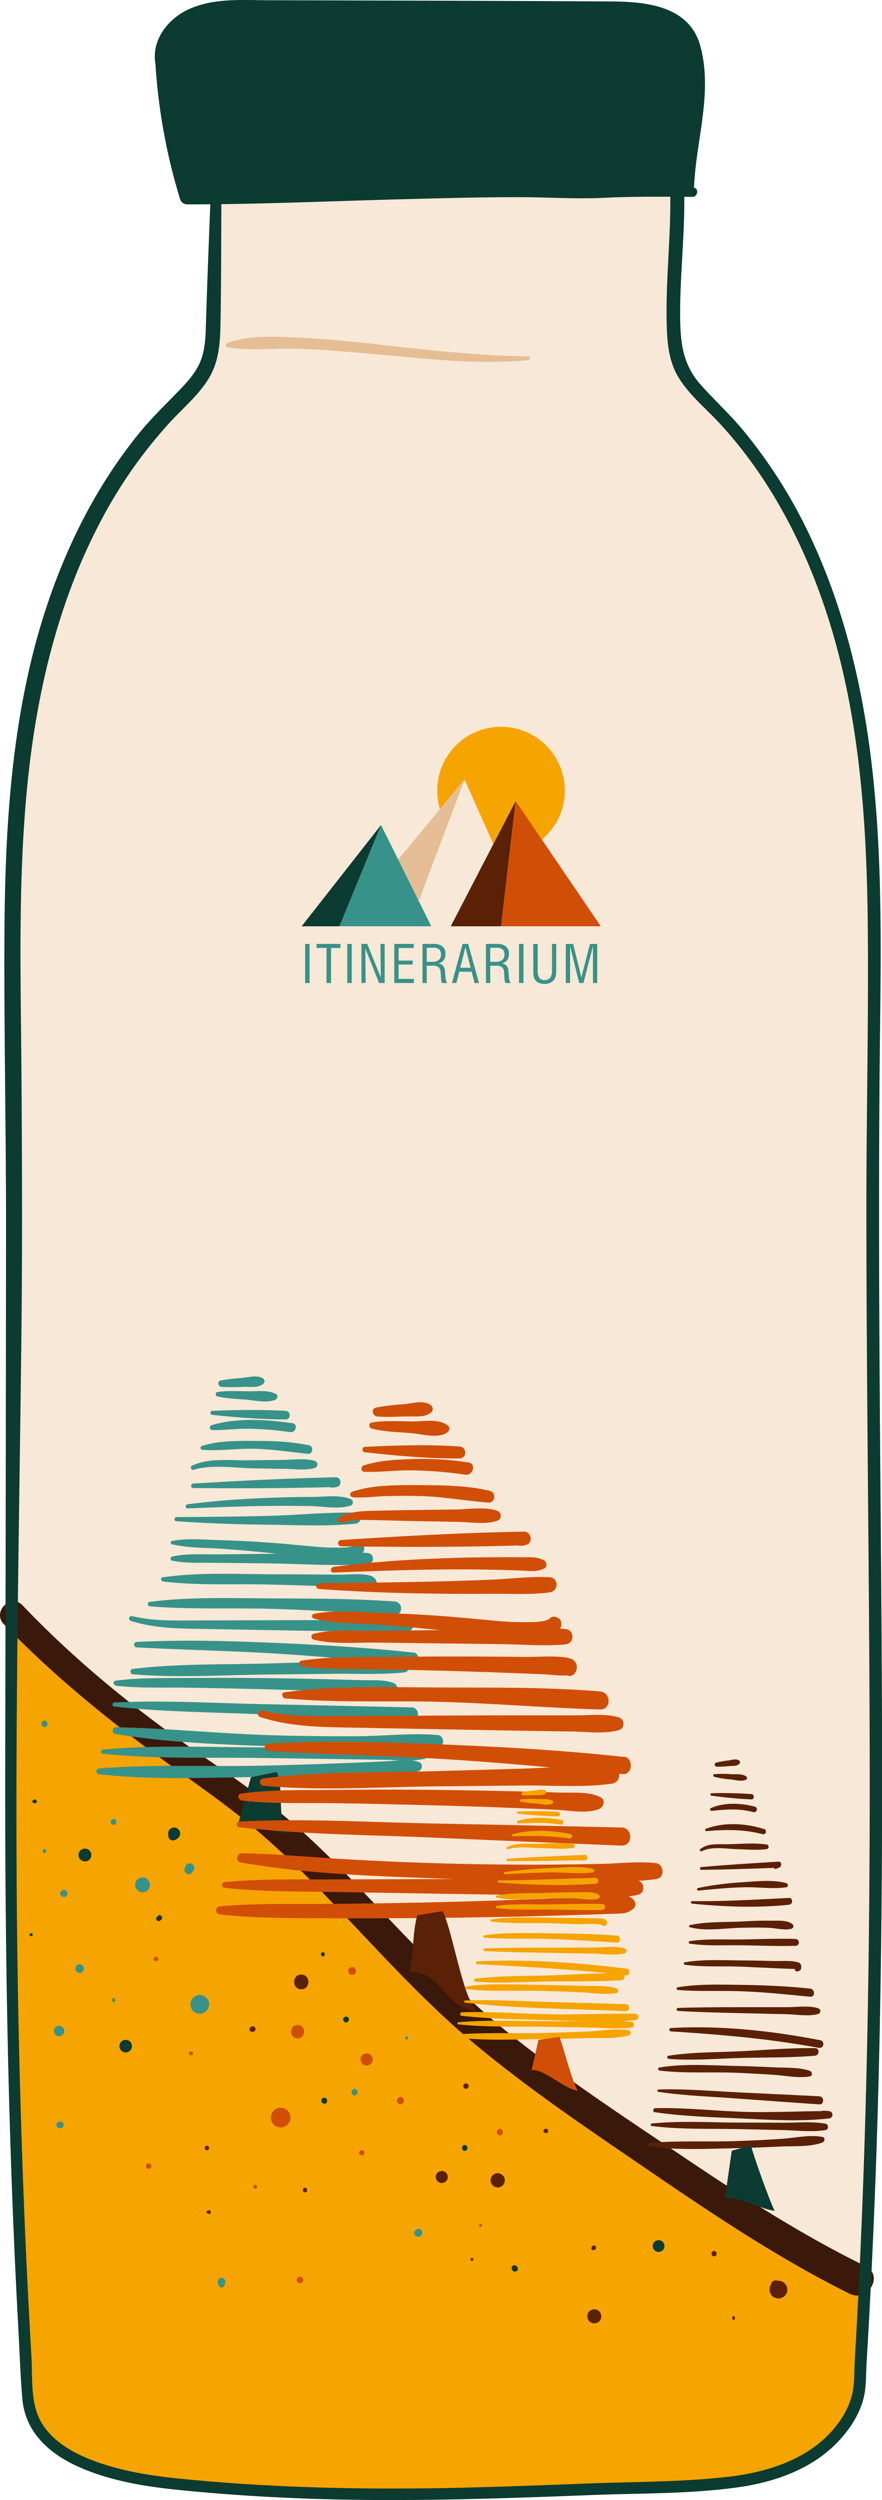
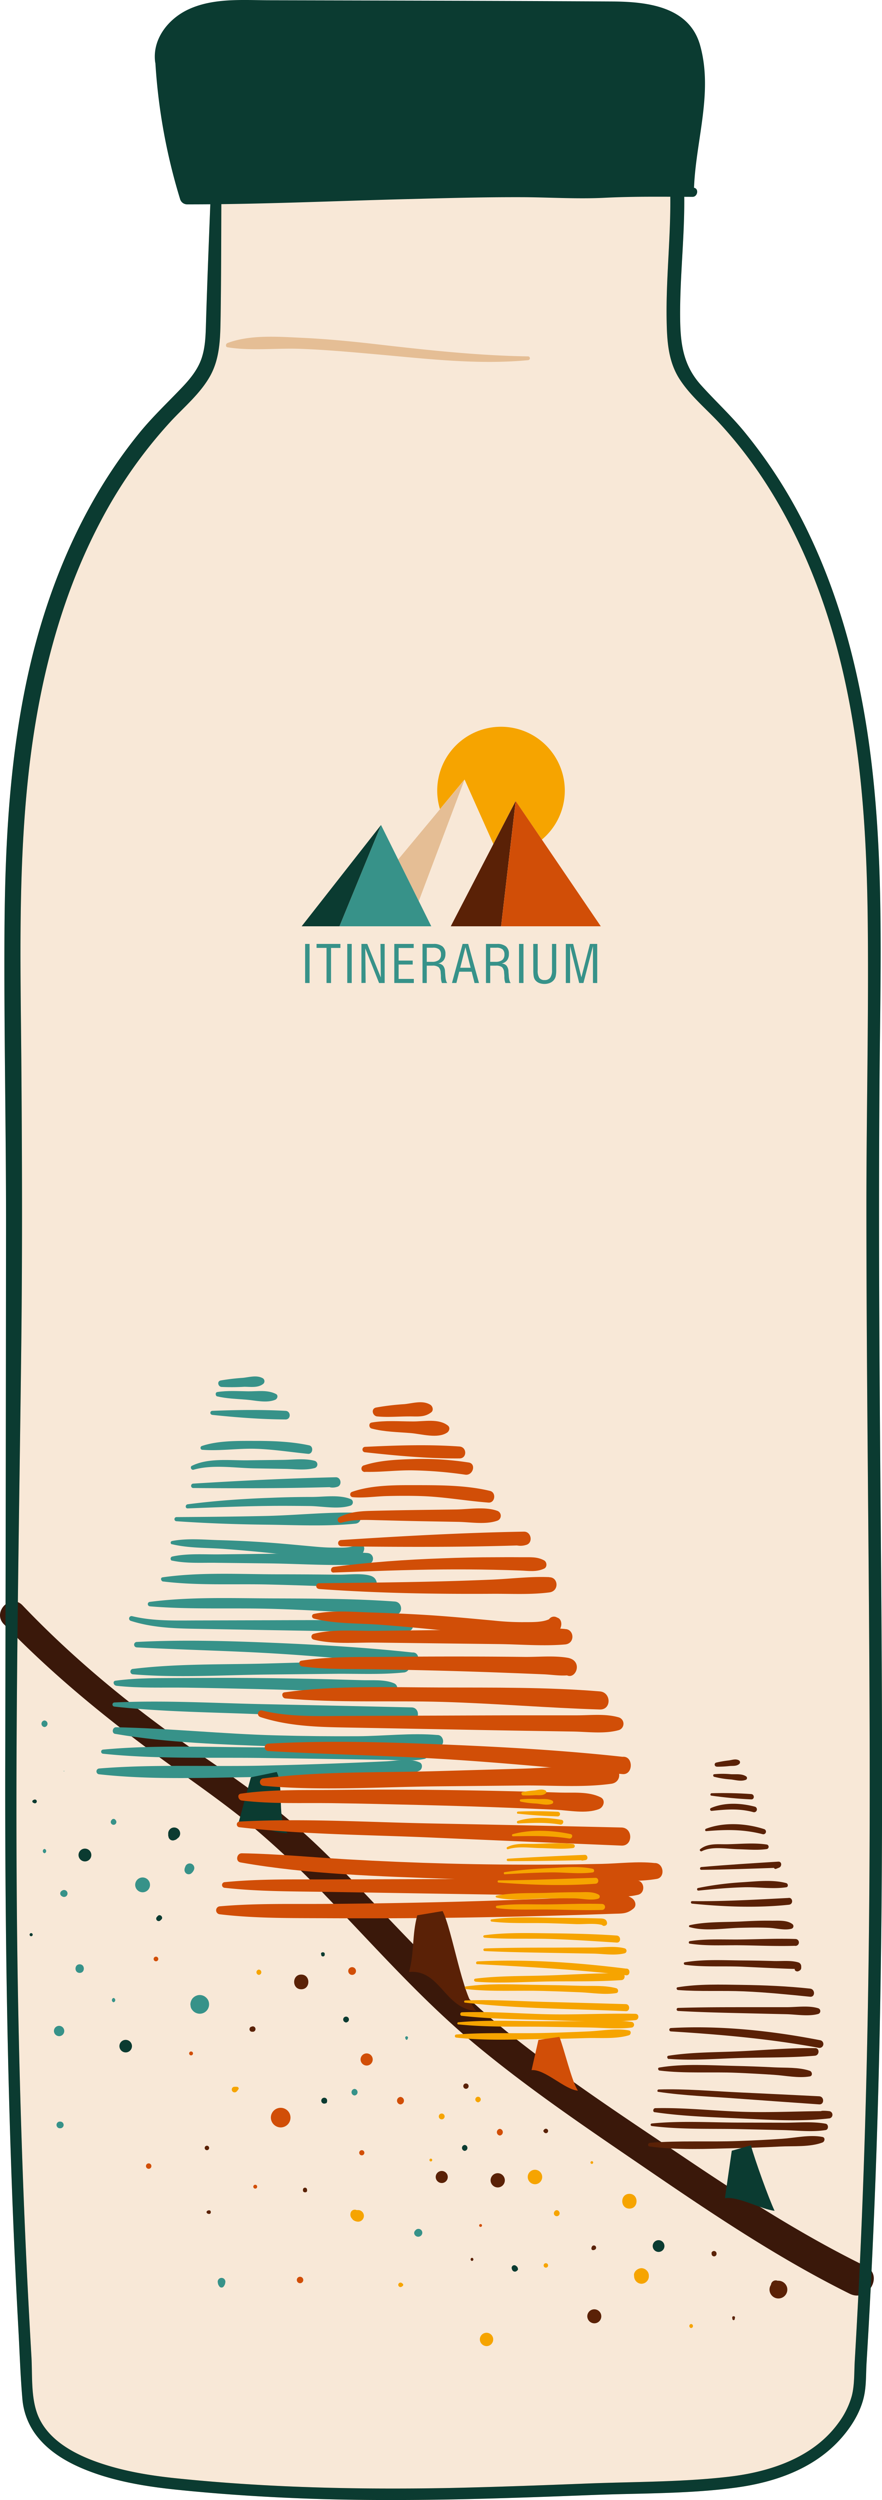
<svg xmlns="http://www.w3.org/2000/svg" viewBox="0 0 396.42 1122.99">
  <defs>
    <style>.cls-1{fill:#f8e8d7;}.cls-2{fill:#e5be95;}.cls-3{fill:#0b3b31;}.cls-4{fill:#f6a400;}.cls-5{fill:#379289;}.cls-6{fill:#5a2106;}.cls-7{fill:#d14e07;}.cls-8{fill:#3a180a;}</style>
  </defs>
  <title>Risorsa 237</title>
  <g id="Livello_2" data-name="Livello 2">
    <g id="Livello_21" data-name="Livello 21">
      <path class="cls-1" d="M97.16,84.15l-1.31,61c-.14,6.14-.3,12.42-2.51,18.14-3.06,7.88-9.61,13.76-15.55,19.76C43.34,217.81,23.65,265,14.31,313S5.23,410.33,5.8,459.24c2.6,221.41-7.21,394.46,6.71,615.45,0,31.48,44,38.77,67.2,41.1,79.09,8,143.64,3.74,223.07.91,16.78-.6,33.92-1.27,49.61-7.25s29.94-18.37,33.59-34.76c13.92-221,4.11-394,6.71-615.45.58-48.91.84-98.21-8.5-146.22s-29-95.21-63.48-129.94c-5.95-6-12.5-11.88-15.55-19.76-2.22-5.72-2.38-12-2.51-18.14-.48-22.15,2.18-36.19,1.7-58.34" />
      <path class="cls-2" d="M94.82,84.15c-.79,20.34-1.63,40.68-2.24,61-.15,5.21-.26,10.51-1.88,15.51-1.67,5.15-5.11,9.4-8.79,13.27-6.46,6.8-13.25,13.17-19.2,20.46C39.42,222.94,24.09,257.31,15,292.84,4.47,334.3,2.22,377.37,2,420c-.22,43.72.74,87.45.71,131.18q-.09,122.63-.37,245.25c-.08,83.3,1.36,166.6,5.92,249.78.57,10.45.9,21,1.8,31.39a31.24,31.24,0,0,0,5.68,15.54c6.89,9.61,18.18,15,29.15,18.6,11.27,3.64,23.06,5.45,34.81,6.65,21.17,2.17,42.43,3.49,63.7,4.14,41.13,1.24,82.26-.23,123.36-1.81,21.24-.82,42.91-.46,64-3.31,17.15-2.32,34.37-8.19,46.42-21.18,5.15-5.56,9.64-12.58,11.21-20.09,1-4.73.8-9.91,1.09-14.74q.51-8.6,1-17.2,1.78-32.57,3-65.17c1.53-41.23,2.37-82.47,2.74-123.72.71-80.93-.41-161.85-.9-242.77-.26-42.94-.33-85.88,0-128.81.36-44,1.77-88.14-2.62-132-3.85-38.47-12.29-76.66-29-111.69a224.61,224.61,0,0,0-29.44-46.45c-6-7.24-12.86-13.57-19.13-20.54-8-8.86-9.29-18.36-9.43-29.87-.22-18.81,2.16-37.53,1.82-56.35-.07-4-6.34-4-6.27,0,.34,19.14-2,38.2-1.62,57.35.17,9,.7,18,5.64,25.85,4.83,7.64,12,13.48,18.1,20.05,25.21,27.25,41.71,61.57,51.74,97.06C386.61,328,389.49,370.68,390,413c.49,43.14-.6,86.3-.59,129.44,0,80.41,1.28,160.81,1.47,241.21.2,81.56-.91,163.11-4.95,244.57q-.81,16.11-1.75,32.22c-.3,5.13-.05,10.8-1.34,15.79a36.86,36.86,0,0,1-6,12.12c-11.47,15.82-31.15,22.12-49.76,24.23-20.89,2.38-42.22,2.18-63.22,3-20.51.8-41,1.56-61.56,2-41.05.78-82.15-.14-123-4.34-11.91-1.23-23.88-3.2-35.22-7.16-11.07-3.86-23.25-10.41-27.43-22.14-2.79-7.83-2.05-17.32-2.53-25.5q-.93-16.08-1.74-32.17-1.57-31.77-2.61-63.57Q7.76,902,7.47,841.45C7,762,8.64,682.53,9.58,603.06c.5-42.47.34-85,0-127.45-.38-43.3-1.47-86.74,3.45-129.86,4.4-38.54,13.94-77,32.15-111.5a210.73,210.73,0,0,1,31.61-45c6.1-6.57,13.32-12.53,17.72-20.47C99,160.6,99,151.33,99.16,142.2c.29-19.35.26-38.7.35-58,0-3-4.57-3-4.69,0Z" />
      <path class="cls-3" d="M311.28,86.34c-.45-20.15,7.3-42.13,2.87-61.73-2.37-10.49-5.39-15.37-15.83-18.93S279.19,2.89,268.13,2.9L113,3c-9.09,0-18.51.09-26.75,3.81S71.29,19,72.8,27.72V25.53A256.82,256.82,0,0,0,84.05,88.58c56.77,0,115-4.56,173.21-2.19,16.81.69,26.67-2.24,54,0" />
      <path class="cls-3" d="M311.88,86.34c.37-21.92,8.89-44.2,2.79-66C309.77,2.93,290.92.75,275.2.66,223.78.34,172.36.25,120.94.11,109,.08,95.88-1,84.71,4.21c-9,4.17-16.25,13.22-15,23.51.46,3.88,6.22,4.13,6.25,0l0-2.19H69.68A262.84,262.84,0,0,0,80.94,89.44a3.32,3.32,0,0,0,3.11,2.37c33,0,65.94-1.53,98.9-2.37,16.83-.43,33.66-.9,50.5-.87,12.72,0,25.44.91,38.15.28,13.27-.66,26.39-.48,39.68-.42,2.28,0,3-3.75.55-4.11-11.74-1.75-23.58-1.51-35.41-.91s-23.3.14-35-.22c-33.62-1-67.19.1-100.79,1.11-18.85.57-37.69,1-56.55,1.06l3.11,2.37a264.67,264.67,0,0,1-11.22-62.2c-.23-4-6.26-4.07-6.26,0v2.19h6.25C74.58,17,84,9.91,93.42,7.57,103.84,5,115.28,6,125.92,5.91l68.62-.3c22.54-.09,45.09,0,67.63-.34C277.31,5.05,304,1,310.92,18.94c8.34,21.5-1.1,45.27-.24,67.4a.6.6,0,0,0,1.2,0Z" />
      <path class="cls-2" d="M102.27,156c10.53,1.7,21.78.32,32.49.69,11.42.4,22.8,1.43,34.18,2.45,22.73,2,45.64,4.81,68.46,2.64a.85.85,0,0,0,0-1.69c-23-.36-45.68-2.87-68.46-5.49-11.05-1.27-22.12-2.34-33.23-2.86-10.76-.49-23.24-1.49-33.44,2.34-.82.3-1.07,1.74,0,1.92Z" />
-       <path class="cls-4" d="M326.41,990.1c-34-23-68-40-97-67s-53-56-82-84c-8-8-18-13-27-20-20-15-37-29-56-45a410.39,410.39,0,0,1-37-33l-22.22-16c-.8,112.85-.59,223.41,7.36,349.6,0,31.48,44,38.77,67.2,41.1,79.09,8,143.64,3.74,223.07.91,16.78-.6,33.92-1.27,49.61-7.25s29.94-18.37,33.59-34.76q1.63-25.92,2.84-51A333.72,333.72,0,0,1,326.41,990.1Z" />
      <path class="cls-5" d="M137.14,441.55V424h2v17.57Z" />
      <path class="cls-5" d="M146.76,441.55V425.79h-4.48V424H153v1.81h-4.21v15.76Z" />
      <path class="cls-5" d="M156.08,441.55V424h2v17.57Z" />
      <path class="cls-5" d="M162.45,441.55V424h2.62l6.09,15.07L171,424h1.89v17.57h-2.51L164.18,426l.16,15.51Z" />
      <path class="cls-5" d="M177.22,441.55V424h8.72v1.83h-6.78v5.65h6.33v1.78h-6.33v6.46H186v1.85Z" />
      <path class="cls-5" d="M189.9,441.55V424h4.92a6.14,6.14,0,0,1,4.05,1.12,4.15,4.15,0,0,1,1.33,3.39,4.56,4.56,0,0,1-.8,2.82,4.25,4.25,0,0,1-2.47,1.48,3.11,3.11,0,0,1,2.19.95,4.28,4.28,0,0,1,.89,2.54c0,.43.08,1,.13,1.77.12,1.92.43,3.08.92,3.5h-2.43a7.63,7.63,0,0,1-.46-2.86c0-.75-.08-1.35-.12-1.79a3.56,3.56,0,0,0-.94-2.48,4.36,4.36,0,0,0-2.8-.67h-2.5v7.8Zm1.91-9.51h2.39a4.75,4.75,0,0,0,3-.8,3,3,0,0,0,1-2.47,2.89,2.89,0,0,0-.86-2.33,4.2,4.2,0,0,0-2.76-.73h-2.76Z" />
      <path class="cls-5" d="M203.14,441.55,207.93,424h2.5l4.86,17.57h-2L212,436.49H206.4l-1.27,5.06Zm3.71-6.84h4.68l-2.34-9.21Z" />
      <path class="cls-5" d="M218.42,441.55V424h4.93a6.18,6.18,0,0,1,4.05,1.12,4.18,4.18,0,0,1,1.32,3.39,4.56,4.56,0,0,1-.8,2.82,4.22,4.22,0,0,1-2.46,1.48,3.15,3.15,0,0,1,2.19.95,4.42,4.42,0,0,1,.89,2.54c0,.43.08,1,.12,1.77.12,1.92.43,3.08.93,3.5h-2.43a7.36,7.36,0,0,1-.47-2.86c0-.75-.08-1.35-.12-1.79a3.56,3.56,0,0,0-.94-2.48,4.36,4.36,0,0,0-2.8-.67h-2.5v7.8Zm1.91-9.51h2.39a4.73,4.73,0,0,0,3-.8,3,3,0,0,0,1-2.47,2.89,2.89,0,0,0-.85-2.33,4.22,4.22,0,0,0-2.77-.73h-2.76Z" />
      <path class="cls-5" d="M233.28,441.55V424h2v17.57Z" />
      <path class="cls-5" d="M239.67,424h2V435.8a6.06,6.06,0,0,0,.71,3.43,2.75,2.75,0,0,0,2.39,1,3,3,0,0,0,2.52-1.06,5.47,5.47,0,0,0,.81-3.33V424H250v11.47a13.34,13.34,0,0,1-.25,3.14,4.22,4.22,0,0,1-.84,1.63,4.52,4.52,0,0,1-1.78,1.29,6.75,6.75,0,0,1-4.87,0,4.22,4.22,0,0,1-1.74-1.35,4,4,0,0,1-.63-1.53,18.59,18.59,0,0,1-.19-3.15Z" />
      <path class="cls-5" d="M266.51,441.55V425l-4.28,16.56h-1.91L256.23,425v16.56h-1.92V424h3.3l3.69,15,3.87-15h3.25v17.57Z" />
      <g id="LWPOLYLINE">
        <path class="cls-4" d="M221.74,379.16l10-19.34,11.79,17.33a28.67,28.67,0,1,0-45.78-13.69l11-13.27Z" />
      </g>
      <g id="LWPOLYLINE-2" data-name="LWPOLYLINE">
        <polygon class="cls-2" points="178.95 386.08 188.24 404.8 208.82 350.19 178.95 386.08" />
      </g>
      <g id="LWPOLYLINE-3" data-name="LWPOLYLINE">
        <polyline class="cls-1" points="208.82 350.19 221.74 379.16 202.6 416.08 193.84 416.08 188.24 404.8 208.82 350.19" />
      </g>
      <g id="LWPOLYLINE-4" data-name="LWPOLYLINE">
        <polygon class="cls-6" points="225.21 416.08 231.77 359.82 202.6 416.08 225.21 416.08" />
      </g>
      <g id="LWPOLYLINE-5" data-name="LWPOLYLINE">
        <polyline class="cls-5" points="171.26 370.58 193.84 416.08 152.56 416.08 171.26 370.58" />
      </g>
      <g id="LWPOLYLINE-6" data-name="LWPOLYLINE">
        <polygon class="cls-3" points="152.56 416.08 171.26 370.58 135.58 416.08 152.56 416.08" />
      </g>
      <g id="LWPOLYLINE-7" data-name="LWPOLYLINE">
        <polygon class="cls-7" points="270.03 416.08 225.21 416.08 231.77 359.82 270.03 416.08" />
      </g>
      <path class="cls-8" d="M1.7,729.53c22.3,23.09,46.91,43.12,72.86,61.94,13.09,9.48,26.42,18.66,38.87,29a421.24,421.24,0,0,1,33.31,31.46c21.82,22.54,42.47,46.08,66.64,66.21,24.62,20.5,51.27,38.39,77.7,56.45,29.36,20.06,58.9,39.91,90.82,55.74,8.21,4.07,15.45-8.28,7.2-12.33-28.11-13.77-54.45-30.65-80.39-48.1-26.33-17.72-53-35.14-77.9-54.9-24.51-19.49-45.65-42.11-67.14-64.76-10.51-11.07-21.18-22-32.8-31.88-12.1-10.33-25.11-19.5-38.24-28.48-29.8-20.38-57.53-42.59-82.5-68.77-5.3-5.56-13.77,2.91-8.43,8.44Z" />
      <path class="cls-5" d="M99.57,623a94.56,94.56,0,0,0,10.24-.07c2.79,0,5.94.54,8.3-1.15a1.58,1.58,0,0,0,0-2.69c-2.73-1.51-6-.47-9-.17a94.43,94.43,0,0,0-9.95,1.18c-1.73.37-1.17,2.76.39,2.9Z" />
      <path class="cls-5" d="M97.61,627.24c4.22,1,8.63,1.12,13,1.47,4.17.33,9.13,1.66,13.07.07,1-.42,1.54-2,.34-2.62-3.75-1.93-8.29-1.15-12.43-1.19-4.64-.05-9.33-.4-13.93.32-1,.16-.91,1.72,0,2Z" />
      <path class="cls-5" d="M95.34,635.55c10.89,1.14,22,2,33,2.06,2.5,0,2.48-3.74,0-3.87-10.92-.58-22.07-.43-33,0a.89.89,0,0,0,0,1.77Z" />
-       <path class="cls-5" d="M95.4,642.37c5.6.09,11.2-.69,16.82-.58a146.92,146.92,0,0,1,18.15,1.5c2.61.39,3.72-3.61,1.1-4-11.58-1.63-25-2.6-36.36.91a1.1,1.1,0,0,0,.29,2.15Z" />
      <path class="cls-5" d="M91,651.24c7.79.59,15.89-.68,23.75-.46s15.76,1.48,23.69,2.27c2.17.21,2.64-3.35.51-3.81-7.84-1.7-16.2-2-24.2-2-7.69,0-16.63-.19-24,2.28a.89.89,0,0,0,.23,1.74Z" />
      <path class="cls-5" d="M87,660.19c8.49-2.45,18.72-.76,27.43-.61l13.78.23c4.35.08,9,.74,13.24-.37a1.7,1.7,0,0,0,0-3.25c-4.51-1.2-9.58-.48-14.23-.42-5.24.06-10.49.11-15.74.19-8.09.12-17.75-1.2-25.22,2.46-1,.48-.3,2.07.74,1.77Z" />
      <path class="cls-5" d="M86.89,668.4c21.32.2,42.69.16,64-.46l-1.12-4.11a8.35,8.35,0,0,0-2.27,2.32c-.61.88.22,1.88,1.13,2a6.7,6.7,0,0,0,2.84-.25c2.42-.57,1.9-4.39-.58-4.33-21.34.48-42.71,1.54-64,2.85a1,1,0,0,0,0,2Z" />
      <path class="cls-5" d="M84.36,677.56c12.43-.47,24.88-1,37.32-1.12,5.9-.07,11.8,0,17.7.06,5.69.11,12.69,1.56,18.11-.17a1.57,1.57,0,0,0,0-3c-5-2-11.77-.94-17.13-.91q-9.35,0-18.68.38c-12.51.44-24.91,1.31-37.32,2.91-1.14.14-1.22,1.9,0,1.85Z" />
      <path class="cls-5" d="M79.24,683.32c13.41.92,26.81,1.4,40.25,1.55,13.28.14,27,.88,40.25-.46,3.56-.37,2.88-5.59-.66-4.86a11,11,0,0,0-2.49.68,1.74,1.74,0,0,0,0,3.33,11.38,11.38,0,0,0,2.49.76l.66-4.86c-13.35-.24-26.88,1.2-40.25,1.5s-26.84.41-40.25.51a.93.93,0,0,0,0,1.85Z" />
      <path class="cls-5" d="M77.25,693.64c7.56,1.83,15.72,1.54,23.45,2.12,8.38.61,16.76,1.4,25.13,2.28,8,.84,16,2.31,24,2.46,3.77.08,12.76.72,13.81-4.36a2.26,2.26,0,0,0-1-2.49l-.44-.23a1.93,1.93,0,0,0-2.86,1.64l0,.49,1.09-1.9c-2.5,1.89-7.51,1.51-10.57,1.52s-6-.22-8.91-.49c-7.3-.65-14.58-1.38-21.88-1.88-7.09-.49-14.18-.82-21.28-1-6.77-.23-13.84-.88-20.54.42a.77.77,0,0,0,0,1.47Z" />
      <path class="cls-5" d="M77.32,701c6.44,1.41,13.61.88,20.19,1l22.92.26c14.85.17,30,1.29,44.85.37a2.5,2.5,0,1,0-.66-4.94,10.93,10.93,0,0,0-4,1.33,1.27,1.27,0,0,0,0,2.18,11.14,11.14,0,0,0,4,1.34l.66-4.94c-14.81-.93-30,.19-44.85.36l-21.93.25c-6.91.08-14.42-.52-21.18,1a1,1,0,0,0,0,1.87Z" />
      <path class="cls-5" d="M73.34,710.39c15.46,1.89,31.53,1,47.1,1.35q11.77.28,23.54.71l10.79.41c3.46.15,8.55-.49,11.86.5l-1.6-2.1.5-1,2.05.26-.21-.24a1.54,1.54,0,0,0-2.54.67l-.07.32a1.71,1.71,0,0,0,.77,1.9,2.49,2.49,0,0,0,2.77,0,2.21,2.21,0,0,0,1-2.46c-.51-2-1.79-2.73-3.74-3.15-4.12-.88-9.5-.16-13.73-.22q-13.25-.16-26.49-.17c-17.2,0-35.2-1.08-52.26,1.35-1.17.17-.71,1.78.26,1.9Z" />
      <path class="cls-5" d="M67.43,721.56c18.21,1.49,36.74.6,55,1.12s36.64,1.88,55,2.61c3.82.15,3.76-5.63,0-5.9-18.24-1.32-36.69-1.33-55-1.4s-36.94-.78-55,1.55a1,1,0,0,0,0,2Z" />
      <path class="cls-5" d="M58.73,728.06c9.15,2.92,18.55,3.39,28.08,3.56l32.89.59q15.95.28,31.89.55l16.94.26c5.1.07,10.53.75,15.52-.46a2.17,2.17,0,0,0,0-4.15c-4.68-1.22-9.73-.68-14.53-.68H153.58q-15.95,0-31.89.07l-31.89.09c-10.18,0-20.52.47-30.48-1.94a1.1,1.1,0,0,0-.59,2.11Z" />
      <path class="cls-5" d="M61.5,740c20.66,1.09,41.34,1.5,62,2.74s41.22,3.23,61.82,5.19c3.61.34,3.64-6,0-5.64a22.8,22.8,0,0,1-3.69.17,1.66,1.66,0,0,0-.83,3.07,24.15,24.15,0,0,1,3.1,2l1.42-5.25c-20.53-2.22-41.19-3.44-61.82-4.31s-41.35-1.47-62-.42a1.22,1.22,0,0,0,0,2.44Z" />
      <path class="cls-5" d="M59.81,752.09c20.08,1.65,40.65.3,60.79.09l29.89-.32c10.22-.1,20.72.45,30.89-.59a2.74,2.74,0,1,0-.73-5.4l-2.42.31c-2.22.23-3,3.5-.56,4.14a25.92,25.92,0,0,1,3,.85l.73-5.4c-9.88-.63-20,.29-29.89.57l-30.89.88c-20.15.56-40.77,0-60.79,2.43a1.22,1.22,0,0,0,0,2.44Z" />
      <path class="cls-5" d="M52.19,757.23c10.44,1.17,21.09.71,31.58.85s21.06.38,31.58.63,21.05.58,31.58,1q7.89.3,15.78.66c4.68.22,9.84,1.22,14.36-.21,2.13-.67,1.86-3.29,0-4.06-4.36-1.81-9.7-1.23-14.36-1.38q-7.89-.24-15.78-.44-16.29-.39-32.56-.54c-10.53-.1-21.06-.05-31.59,0-10.27.1-20.7-.17-30.89,1.22-1.38.19-.86,2.1.3,2.23Z" />
      <path class="cls-5" d="M51.36,766.58c22.11,2.45,44.6,2.54,66.81,3.49S162.71,772,185,772.85c3.79.16,3.8-5.81,0-5.9q-33.4-.76-66.81-1.46c-22.19-.46-44.62-1.8-66.81-.76a.93.93,0,0,0,0,1.85Z" />
      <path class="cls-5" d="M51.76,778.84c23.77,4.08,48.47,4.76,72.53,5.65q18.31.69,36.63.77c11.88,0,24.58,1,36.34-.74,3-.44,2.23-5.25-.7-5.17-1.89,0-3.73.18-5.61.37-1.14.11-1.95,1.82-.66,2.43,1.84.86,3.68,1.65,5.57,2.37l.7-5.17c-11.66-1-23.92.47-35.64.55q-18.31.11-36.63-.38c-24.06-.63-48.08-3.16-72.12-3.66-1.67,0-2.12,2.68-.41,3Z" />
      <path class="cls-5" d="M46.29,787.76c24.05,2.51,48.72,1.55,72.89,1.92l35.94.54,18,.27c5.79.09,11.91.78,17.61-.4,2.31-.48,2.27-4.13,0-4.63-5.39-1.19-11.12-.64-16.61-.63l-18,0-36.94.08c-24.17,0-48.81-1.24-72.89,1a.93.93,0,0,0,0,1.85Z" />
      <path class="cls-5" d="M44.6,797c24.2,2.67,49.16,1.45,73.48,1.19q17.87-.2,35.73-.63,9.44-.24,18.86-.55c5.05-.16,11.43.78,15.94-1.71,1.27-.71,1.48-3,0-3.64-4.57-2-10-.72-15-.49q-9.42.45-18.85.81-18.36.72-36.73,1.13c-24.41.54-49.16-.69-73.48,1.28a1.31,1.31,0,0,0,0,2.61Z" />
      <path class="cls-3" d="M112.77,798.34l-5.71,21c11-1,11.19,3.56,22.18,4.15-4.88-5.48-1.5-21-4.88-27.54" />
      <path class="cls-7" d="M169.56,636.25c4.62.45,9.39,0,14,0,3.82-.07,7.2.56,10.29-1.87,1.13-.89.63-2.73-.44-3.38-3.44-2.11-7.76-.67-11.61-.27A110,110,0,0,0,169,632.26c-2.39.53-1.6,3.78.54,4Z" />
      <path class="cls-7" d="M167,641.68c5.71,1.52,11.75,1.57,17.63,2.05,4.83.4,12.14,2.62,16.33-.22,1-.65,1.46-2.25.4-3.11-4.09-3.33-10.74-1.86-15.77-1.9-6.18,0-12.48-.55-18.59.5-1.4.24-1.25,2.35,0,2.68Z" />
      <path class="cls-7" d="M164.13,652.35c13.91,1.53,28.38,2.87,42.39,2.76,3.47,0,3.4-5.11,0-5.35-14-1-28.44-.52-42.39.15a1.22,1.22,0,0,0,0,2.44Z" />
      <path class="cls-7" d="M164.2,661.14c7.28.19,14.56-.84,21.87-.66a186.76,186.76,0,0,1,23,1.93c3.59.54,5.12-5,1.51-5.48A137.84,137.84,0,0,0,187,655.36c-7.59.23-16,.46-23.24,2.82a1.51,1.51,0,0,0,.41,3Z" />
      <path class="cls-7" d="M158.57,672.53c5,.44,10.19-.38,15.23-.51s10.2-.16,15.29,0c10.26.3,20.26,2.16,30.45,2.93,3,.23,3.61-4.54.71-5.24-9.95-2.43-21-2.56-31.16-2.59-9.84,0-21.48-.3-30.84,3a1.23,1.23,0,0,0,.32,2.4Z" />
      <path class="cls-7" d="M153.44,684c5.12-1.51,10.45-1.3,15.73-1.16,6.29.15,12.58.33,18.87.45l17.89.32c5.49.1,12.27,1.32,17.51-.5a2.35,2.35,0,0,0,0-4.48c-5.51-1.95-12.73-.66-18.51-.58-6.62.09-13.24.16-19.87.26-6.22.09-12.46.21-18.68.37-5,.14-9.46.57-14,2.88a1.34,1.34,0,0,0,1,2.44Z" />
      <path class="cls-7" d="M153.25,694.59c27.39.33,54.9.45,82.28-.48l-2.15-5.19a7.34,7.34,0,0,0-2.31,2.62,1.83,1.83,0,0,0,1.55,2.71,8.25,8.25,0,0,0,3.72-.25c3.35-.74,2.59-6-.81-6-27.42.48-54.91,2-82.28,3.77a1.4,1.4,0,0,0,0,2.79Z" />
      <path class="cls-7" d="M150,706.36c16.2-.57,32.43-1.23,48.64-1.37q11.7-.11,23.39.14,5.85.12,11.69.33c3.85.14,7.29.78,10.83-.84,1.48-.68,1.32-3,0-3.71-3.16-1.73-6.27-1.37-9.85-1.41q-5.85-.06-11.7,0-12.18,0-24.36.49c-16.3.58-32.47,1.71-48.64,3.84-1.57.21-1.69,2.62,0,2.56Z" />
      <path class="cls-7" d="M143.42,713.77c17.24,1.23,34.46,1.87,51.75,2.07q12.93.17,25.87.08c8.5-.06,17.42.47,25.86-.62,4.89-.63,3.93-7.78-.91-6.69a12.62,12.62,0,0,0-3.18.93,2.4,2.4,0,0,0,0,4.59,13.19,13.19,0,0,0,3.18,1l.91-6.69c-8.54-.38-17.32.76-25.86,1.12s-17.25.65-25.87.85c-17.25.41-34.5.58-51.75.75a1.28,1.28,0,0,0,0,2.56Z" />
      <path class="cls-7" d="M140.85,727c9.61,2.5,20.1,2.08,30,2.82,10.22.77,20.43,1.73,30.62,2.8,9.91,1,19.81,2.69,29.76,3.26,5.32.31,19.63,1.73,21-5.67.22-1.22-.12-2.86-1.4-3.44l-.58-.26a2.65,2.65,0,0,0-3.93,2.25l-.06.64,1.5-2.63c-3.08,2.19-9.07,1.83-12.77,1.89a120.75,120.75,0,0,1-13-.7c-9.11-.83-18.22-1.71-27.36-2.33s-18.44-1-27.66-1.31c-8.57-.27-17.56-1.12-26,.67a1.05,1.05,0,0,0,0,2Z" />
      <path class="cls-7" d="M140.93,736.49c8.72,2.22,19.09,1.24,28,1.35l27.69.34,27.69.33c9.77.12,20,1,29.67.16,5-.45,4-7.86-.92-6.8A16.32,16.32,0,0,0,248,733.7a1.75,1.75,0,0,0,0,3,16.6,16.6,0,0,0,5.06,1.84l.92-6.81c-9.71-.88-19.91,0-29.67.16l-27.69.34-27.69.33c-9,.11-19.31-.87-28,1.35a1.34,1.34,0,0,0,0,2.57Z" />
      <path class="cls-7" d="M135.85,748.56c10.4,1.37,21.12,1.11,31.61,1.26q15.31.24,30.62.64t30.62,1c5.27.19,10.54.41,15.81.63,4,.18,8.52,1,12.46.2l-2.66-.35-.7-1.12.72-2.72.38-.18,2.58,1.05-.16-.29a2.11,2.11,0,0,0-3.61,0l-.18.29a2.31,2.31,0,0,0,.36,2.76c4.53,4.44,9.27-5.85,1.21-7.11-6.17-1-13-.28-19.29-.35q-10.38-.12-20.74-.16-19.75-.08-39.52.13c-13.2.14-26.8-.28-39.87,1.72-1.63.25-1,2.45.36,2.62Z" />
      <path class="cls-7" d="M128.24,762.92c23.38,2.09,47.24.88,70.71,1.56s47.1,2.69,70.66,3.41c5.29.16,5.15-7.71,0-8.13-23.72-1.94-47.86-1.68-71.65-1.75-23.17-.07-47.09-1-70.09,2.17-1.65.23-1.07,2.61.37,2.74Z" />
      <path class="cls-7" d="M117,771.28c12,3.91,24.34,4.44,36.83,4.67l41.84.77c13.62.25,27.23.53,40.85.74l20.92.33c6.71.1,14.2,1.18,20.71-.64a3,3,0,0,0,0-5.71c-5.94-1.75-12.58-.94-18.72-.93H238.55c-13.62,0-27.23.07-40.85.12l-39.85.14c-13.32,0-27,.76-40-2.41a1.51,1.51,0,0,0-.81,2.91Z" />
      <path class="cls-7" d="M120.63,786.57c26.54,1.5,53.13,2,79.67,3.64s53,4.21,79.46,6.7c5,.48,5-8.33,0-7.77a36,36,0,0,1-4.75.34,2.28,2.28,0,0,0-1.14,4.22,36.29,36.29,0,0,1,3.93,2.68l2-7.24c-26.38-2.89-52.95-4.39-79.46-5.49s-53.16-1.9-79.67-.44a1.68,1.68,0,0,0,0,3.36Z" />
      <path class="cls-7" d="M118.46,802.18c25.78,2.31,52.25.48,78.12.23l38.57-.38c13-.13,26.68,1,39.56-.77,5.41-.72,4.43-8.49-1-7.44a19.38,19.38,0,0,1-3,.45c-3.06.33-4.17,4.81-.77,5.7,1.3.34,2.55.71,3.81,1.16l1-7.44c-12.93-1.23-26.58.39-39.56.77l-38.57,1.11c-25.88.75-52.42,0-78.12,3.25a1.68,1.68,0,0,0,0,3.36Z" />
      <path class="cls-7" d="M108.66,808.78c13.35,1.61,27,1,40.45,1.18s27,.51,40.45.84q19.74.48,39.46,1.24,10.35.4,20.7.88c6.15.28,13.66,1.94,19.5-.3,2.11-.81,3.15-4.11.7-5.31-5.47-2.69-12.26-1.92-18.23-2.1q-10.35-.33-20.7-.58-20.72-.5-41.43-.68c-13.48-.12-27-.06-40.45.08s-27.41-.29-40.87,1.67c-1.9.28-1.16,2.89.42,3.08Z" />
      <path class="cls-7" d="M107.6,820.78c28.38,3.3,57.34,3.36,85.87,4.61s57.24,2.46,85.87,3.64c5.22.21,5.24-8,0-8.13q-42.94-1-85.87-1.83c-28.52-.56-57.38-2.35-85.87-.84a1.28,1.28,0,0,0,0,2.55Z" />
      <path class="cls-7" d="M108.07,836.58c30.52,5.42,62.35,6.2,93.26,7.37q23.71.88,47.44,1,11.35.06,22.73-.07c7.79-.09,16,.43,23.69-.89,4-.7,3.09-7.31-1-7.13-2.42.1-4.8.31-7.21.59-1.57.19-2.69,2.48-.91,3.36,2.37,1.16,4.71,2.2,7.16,3.18l1-7.13c-7.73-.83-15.93.21-23.71.38q-11.37.25-22.73.32-23.24.15-46.45-.46-22.72-.6-45.41-1.91c-15.74-.91-31.53-2.47-47.29-2.71-2.29,0-2.92,3.68-.56,4.1Z" />
      <path class="cls-7" d="M101.07,848c15.5,1.72,31.12,1.57,46.7,1.83l46.7.76,45.7.72,23.85.38c7.44.11,15.45,1.14,22.74-.57,3.18-.74,3.13-5.6,0-6.38-7.28-1.8-15.28-.87-22.74-.85l-22.85.06-46.7.13-45.71.14c-15.9.06-31.85-.33-47.69,1.22a1.28,1.28,0,0,0,0,2.56Z" />
      <path class="cls-7" d="M98.9,859.9c15.71,1.85,31.63,1.67,47.43,1.75s31.62.05,47.43-.11,31.61-.44,47.41-.84q11.36-.29,22.71-.65l11.85-.4c3.81-.14,6,.15,9-2.35,1.54-1.31.82-3.56-.59-4.56-3-2.11-5.82-1.39-9.36-1.21l-11.85.58q-11.83.55-23.7,1-23.2.92-46.42,1.43t-46.44.68c-15.8.11-31.68-.31-47.43,1.07a1.8,1.8,0,0,0,0,3.6Z" />
      <path class="cls-6" d="M187.55,860.34c-2.45,9-1.25,16.46-3.7,25.45,14.08-1.26,16,16.73,30.16,17.48-6.27-7-10.74-36.46-15.08-44.83" />
      <path class="cls-6" d="M322.08,793.59a48.59,48.59,0,0,0,5.9-.31c1.58-.11,3.17.13,4.36-1a1,1,0,0,0-.19-1.52c-1.42-.85-3-.22-4.51,0a49,49,0,0,0-5.81,1,.92.92,0,0,0,.25,1.79Z" />
      <path class="cls-6" d="M321,798.12a40.58,40.58,0,0,0,7.54,1.2c2.27.28,4.63,1,6.77.12a.89.89,0,0,0,0-1.53c-1.92-1.26-4.54-.85-6.77-.95a40.42,40.42,0,0,0-7.54,0c-.66.09-.53,1,0,1.2Z" />
      <path class="cls-6" d="M319.65,806.58c5.92.84,12,1.42,18,1.69,1.55.07,1.52-2.28,0-2.39-5.9-.42-11.91-.54-17.82-.38-.58,0-.78,1-.14,1.08Z" />
      <path class="cls-6" d="M319.82,813.44c6.6-.69,12.33-1.18,18.85.58a1.28,1.28,0,0,0,.68-2.46c-6.38-1.67-13.69-2.06-19.87.62a.68.68,0,0,0,.34,1.26Z" />
      <path class="cls-6" d="M317.46,822.53c8.93-.73,16.53-.87,25.3,1.37a1.19,1.19,0,0,0,.64-2.3c-8.13-2.6-18-3.21-26.09-.14-.53.2-.52,1.13.15,1.07Z" />
      <path class="cls-6" d="M315.46,831.54c4.61-2.35,11.33-1,16.33-.88,4.3.1,8.69.54,12.95-.09a1.05,1.05,0,0,0,0-2c-5.78-.91-12-.25-17.82-.15-4.27.07-8.69-.57-12.19,2.19-.56.44.15,1.23.73.94Z" />
      <path class="cls-6" d="M315.22,839.91c11.54-.1,23-.54,34.58-.93l-1.19-2.07-.73,1.38c-.3.56.21,1.46.91,1.18l1.38-.54c1.32-.52,1.31-2.81-.37-2.7-11.53.73-23.06,1.41-34.58,2.43-.78.07-.81,1.25,0,1.25Z" />
      <path class="cls-6" d="M313.86,849.25c6.85-.7,13.73-1.32,20.61-1.51,6.22-.17,12.8.93,18.93,0,1-.14.85-1.62,0-1.86-6.17-1.69-13.59-.76-19.92-.38a140,140,0,0,0-19.77,2.59c-.62.13-.5,1.19.15,1.13Z" />
      <path class="cls-6" d="M311.09,855.1c14.29,1.42,29.18,2,43.49.49,2.26-.24,1.68-3.63-.41-3l-1.33.4a1.08,1.08,0,0,0,0,2.06l1.33.49.41-3c-14.54.72-28.91,1.61-43.49,1.43-.75,0-.72,1.07,0,1.14Z" />
      <path class="cls-6" d="M310,865.65c6.95,2,15.68.45,22.82.3,4.18-.1,8.37-.17,12.55,0,3.28.11,7.24,1.29,10.41.41a1.19,1.19,0,0,0,.28-2.14c-2.45-1.83-6.5-1.41-9.41-1.46-4.37-.07-8.74.11-13.11.34-7.6.4-16.1,0-23.54,1.68a.47.47,0,0,0,0,.9Z" />
      <path class="cls-6" d="M310,873.06c7.47,1.15,15.33.65,22.87.74,8.2.11,16.47.5,24.67.23l-.41-3a5.41,5.41,0,0,0-2.13.82.79.79,0,0,0,0,1.35,5.28,5.28,0,0,0,2.13.83,1.55,1.55,0,1,0,.41-3.05c-8.2-.28-16.47.12-24.67.22-7.54.1-15.4-.4-22.87.75a.61.61,0,0,0,0,1.16Z" />
      <path class="cls-6" d="M307.91,882.58c8.15,1.07,16.69.52,24.91.81,2,.08,24.32,1.18,24.32,1l1.76-1-.31-.2a1,1,0,0,0-1.41.81l0,.4c-.1.94,1.05,1.39,1.76,1l.45-.24a1.43,1.43,0,0,0,.73-1.27v-.67a1.87,1.87,0,0,0-1.32-1.73c-3.28-1-7.53-.51-11-.61q-7-.21-13.95-.26c-8.55-.06-17.61-.61-26.06.82-.73.12-.44,1.1.16,1.18Z" />
      <path class="cls-6" d="M304.71,893.9c9.85.76,19.84.17,29.72.6s19.8,1.42,29.69,2.42c2.34.23,2.31-3.4,0-3.65-10.17-1.1-20.45-1.53-30.68-1.68-9.53-.14-19.46-.47-28.89,1.08-.74.12-.49,1.18.16,1.23Z" />
      <path class="cls-6" d="M304.71,903.3c10.71.62,21.43.83,32.15,1.08,5.52.13,11,.27,16.56.38,4.47.1,10,1.11,14.33-.11a1.34,1.34,0,0,0,0-2.56c-4.29-1.35-9.85-.46-14.33-.48q-8.28,0-16.56,0c-10.72,0-21.43,0-32.15.33a.68.68,0,0,0,0,1.35Z" />
      <path class="cls-6" d="M301.51,912.49c22.4,1.39,44.31,3.29,66.41,7.36a1.74,1.74,0,1,0,.47-3.43l-1.73-.25a1,1,0,0,0-1,1.7c.5.5,1,1,1.47,1.53l1.7-2.91c-21.91-4.29-45-6.76-67.34-5.51a.76.76,0,0,0,0,1.51Z" />
      <path class="cls-6" d="M300.6,924.83c10.84.86,22-.14,32.83-.42s22-.06,32.84-1c2.16-.19,2.17-3.61,0-3.4l-1.7.16a1.31,1.31,0,0,0-.35,2.56l1.59.62.46-3.34c-11.24-.18-22.6.89-33.83,1.41-10.62.5-21.52.35-32,2-.89.14-.59,1.42.2,1.49Z" />
      <path class="cls-6" d="M296.48,930.08c11.31,1.39,23.17.52,34.58,1q8.4.35,16.78.91c5.27.35,10.93,1.59,16.14.72,1.37-.23,1.1-2.13,0-2.51-4.92-1.7-11-1.3-16.14-1.57q-8.88-.45-17.77-.65c-11-.24-22.88-1.1-33.77.74-.86.14-.53,1.29.18,1.38Z" />
      <path class="cls-6" d="M295.88,939.64c11.63,1.75,23.55,2.1,35.27,3q18.53,1.35,37.06,2.63c2.33.17,2.35-3.52,0-3.64q-18-.9-36.09-1.75c-12-.56-24.1-1.68-36.08-1.31-.62,0-.82,1-.16,1.12Z" />
      <path class="cls-6" d="M294.25,948.77c12.68,1.87,25.75,2.23,38.55,2.82,13.06.61,26.68,1.49,39.7,0a1.65,1.65,0,0,0,0-3.3,18.08,18.08,0,0,0-3-.13.81.81,0,0,0-.41,1.5,18.91,18.91,0,0,0,2.61,1.71l.83-3.08c-12.94,0-25.8.74-38.76.31s-26.2-1.94-39.24-1.63c-1,0-1.33,1.68-.25,1.84Z" />
      <path class="cls-6" d="M293,955c13.1,1.63,26.65,1.1,39.83,1.39l18.92.42c6.31.14,13.07,1,19.32,0,1.43-.22,1.4-2.61,0-2.86-5.92-1.08-12.32-.44-18.32-.45l-19.92-.05c-13.18,0-26.7-.91-39.83.4a.57.57,0,0,0,0,1.14Z" />
      <path class="cls-6" d="M291.87,964.17c12.73,1.74,26,1.06,38.83.77q9.9-.23,19.8-.73c6.05-.31,13.43.32,19.15-1.81,1.08-.41,1.38-2.25,0-2.51-5.74-1.1-12.35.45-18.16.84q-9.9.67-19.8,1c-13.16.49-26.49-.28-39.61.81-.83.07-1.18,1.45-.21,1.58Z" />
      <path class="cls-3" d="M328.9,966.09l-3.08,21.33c5.92-1,16.38,5.05,22.32,5.65-2.64-5.56-8.83-22.8-10.65-29.41" />
      <path class="cls-4" d="M235.14,806.48a53.72,53.72,0,0,0,5.53-.11c1.5,0,3.21.25,4.48-.67a.85.85,0,0,0,0-1.44c-1.5-.79-3.23-.22-4.85,0a50.52,50.52,0,0,0-5.37.69c-.92.21-.64,1.49.21,1.56Z" />
      <path class="cls-4" d="M234.08,809.29a42.1,42.1,0,0,0,7,.85c2.24.2,4.91.94,7,.11a.78.78,0,0,0,.18-1.41c-2-1.05-4.47-.65-6.71-.7a47.2,47.2,0,0,0-7.52.11c-.55.08-.48.92,0,1Z" />
      <path class="cls-4" d="M232.85,814.69c5.9.65,11.89,1.06,17.82,1.22a1,1,0,0,0,0-2.08c-5.91-.28-11.9-.31-17.82-.09a.48.48,0,0,0,0,1Z" />
      <path class="cls-4" d="M232.88,819.08c6.45-.24,12.47-.61,18.9.5,1.39.24,2-1.9.59-2.13-6.38-1.06-13.38-1.41-19.64.48a.59.59,0,0,0,.15,1.15Z" />
      <path class="cls-4" d="M230.52,824.85c8.7-.17,16.69-.34,25.35,1,1.29.2,1.88-1.73.55-2-8.3-1.74-17.79-2.19-26,.06a.48.48,0,0,0,.13.93Z" />
      <path class="cls-4" d="M228.35,830.64c4.55-1.41,9.84-.58,14.56-.5s9.83.59,14.61,0a.91.91,0,0,0,0-1.81c-5.69-.76-11.79-.17-17.54-.08-4,.07-8.34-.43-12,1.46a.52.52,0,0,0,.4.95Z" />
      <path class="cls-4" d="M228.29,836c11.52,0,23.05-.17,34.57-.42l-.84-2-.87,1a.71.71,0,0,0,.68,1.17l1.35-.22c1.33-.22,1-2.39-.32-2.34-11.53.47-23.06,1-34.57,1.72a.54.54,0,0,0,0,1.08Z" />
      <path class="cls-4" d="M226.92,841.9c6.86-.37,13.74-.74,20.61-.83,6.21-.09,12.76.83,18.89,0,.83-.12.77-1.44,0-1.61-6.29-1.4-13.47-.56-19.87-.29a197.84,197.84,0,0,0-19.76,1.78c-.55.08-.42,1,.13,1Z" />
      <path class="cls-4" d="M224.15,845.63c14.36,1.06,29.11,1.59,43.49.53,1.94-.14,1.5-3.09-.35-2.6l-1.35.35a.94.94,0,0,0,0,1.79l1.35.41.35-2.6c-14.51.37-29,1.1-43.49,1.13a.5.5,0,0,0,0,1Z" />
      <path class="cls-4" d="M223.08,852.34c7.12,1.72,15.53.48,22.8.4,4.18,0,8.37-.07,12.55,0,3.25.08,7.23,1.05,10.37.15a1,1,0,0,0,.24-1.85c-2.65-1.51-6.37-1.05-9.32-1.07-4.38,0-8.75.1-13.12.26-7.63.28-16-.2-23.52,1.29a.41.41,0,0,0,0,.79Z" />
      <path class="cls-4" d="M223.25,857.11c7.77,1,15.87.55,23.69.64s15.81.41,23.69.18a1.34,1.34,0,1,0-.35-2.64,5.89,5.89,0,0,0-2.13.71.68.68,0,0,0,0,1.17,5.91,5.91,0,0,0,2.13.72,1.34,1.34,0,1,0,.35-2.65c-7.88-.23-15.8.1-23.69.19s-15.93-.4-23.69.64a.52.52,0,0,0,0,1Z" />
      <path class="cls-4" d="M221,863.16c8.51,1,17.34.51,25.91.74q6,.17,11.95.4c3.49.14,9.36-.64,12.53.66l-.81-1.43-.1.37,1.41-.58-.27-.13a.82.82,0,0,0-1.19.92l.05.3a1,1,0,0,0,1.18.67L272,865a1.2,1.2,0,0,0,.81-1.43c-.33-2-2.37-1.79-4-1.84-5.64-.16-11.29-.21-16.93-.25-10.2-.06-20.91-.74-31,.7-.63.09-.39,1,.14,1Z" />
      <path class="cls-4" d="M217.77,870.39c9.85.76,19.85.27,29.72.58s19.8,1,29.7,1.62c2,.13,2-3,0-3.16-9.88-.69-19.8-.9-29.7-1s-20-.43-29.72.86a.54.54,0,0,0,0,1.08Z" />
      <path class="cls-4" d="M217.77,876.4c10.72.51,21.43.66,32.15.85,5.52.1,11,.21,16.56.29,4.53.07,9.88,1,14.29-.14a1.16,1.16,0,0,0,0-2.22c-4.4-1.17-9.76-.37-14.29-.37-5.52,0-11,0-16.56.05-10.72,0-21.43,0-32.15.37a.59.59,0,0,0,0,1.17Z" />
      <path class="cls-4" d="M214.57,882.28c22.4,1.2,44.59,2.37,66.88,5,1.9.22,2-3.08,0-3a14.67,14.67,0,0,1-2,0,.89.89,0,0,0-.45,1.64,14.23,14.23,0,0,1,1.68,1.2l.76-2.82c-22-2.77-44.71-4.34-66.88-3.25a.66.66,0,0,0,0,1.31Z" />
      <path class="cls-4" d="M213.66,890.15c10.86.84,22,.07,32.83-.09s21.95.15,32.84-.61c1.9-.14,1.86-3.16,0-3l-1.7.19a1.14,1.14,0,0,0-.3,2.22l1.61.48.39-2.89c-10.91-.26-21.93.55-32.84.9s-22,.1-32.83,1.44a.66.66,0,0,0,0,1.31Z" />
      <path class="cls-4" d="M209.54,893.49c11.35,1.26,23.16.5,34.58.82q8.38.23,16.78.61c5.28.24,10.88,1.21,16.1.36,1.14-.19,1-1.9,0-2.18-5-1.39-10.88-.93-16.1-1.09q-8.88-.28-17.77-.39c-11.08-.13-22.75-.87-33.75.67-.73.1-.46,1.13.16,1.2Z" />
      <path class="cls-4" d="M209.1,899.57c23.81,2.77,48.23,2.72,72.17,3.84,2,.09,2-3.11,0-3.17q-18-.53-36.08-1c-12-.32-24.1-1.12-36.09-.64a.5.5,0,0,0,0,1Z" />
      <path class="cls-4" d="M207.56,905.49c13,1.47,26.22,1.55,39.24,1.94,12.79.39,26,1.2,38.76,0,1.78-.18,1.86-2.83,0-2.84a23.6,23.6,0,0,0-3,.1c-.64,0-1,1-.35,1.3a20.2,20.2,0,0,0,2.67,1.24l.71-2.64c-12.9-.29-25.84.46-38.76.21s-26.2-1.35-39.24-.9a.82.82,0,0,0,0,1.63Z" />
      <path class="cls-4" d="M206.05,909.34c13.15,1.38,26.63.87,39.83,1.09l18.92.31c6.33.1,13,.82,19.27,0a1.3,1.3,0,0,0,0-2.48c-5.95-.92-12.26-.34-18.27-.34H245.88c-13.2,0-26.66-.71-39.83.46a.5.5,0,0,0,0,1Z" />
      <path class="cls-4" d="M205.14,915.28c13,1.46,26.51.81,39.61.63q9.41-.13,18.81-.42c6.1-.18,13.23.5,19.1-1.26,1-.3,1.15-2,0-2.18-5.77-1.06-12.27.17-18.11.44q-9.9.45-19.8.7c-13.16.33-26.49-.33-39.61.69a.7.7,0,0,0,0,1.4Z" />
      <path class="cls-7" d="M242,916.3l-3.09,13.6c5.92-.64,14.92,8.81,20.85,9.19-2.64-3.55-6.52-19.92-8.35-24.14" />
      <path class="cls-7" d="M164.79,927.83a2.73,2.73,0,1,0-2.73-2.73,2.76,2.76,0,0,0,2.73,2.73Z" />
      <path class="cls-7" d="M180,945.29a1.69,1.69,0,0,0,0-3.37,1.69,1.69,0,0,0,0,3.37Z" />
      <path class="cls-7" d="M162.61,968.16a1.16,1.16,0,0,0,0-2.32,1.16,1.16,0,0,0,0,2.32Z" />
      <path class="cls-7" d="M85.88,923.25a.87.87,0,0,0,0-1.74.87.87,0,0,0,0,1.74Z" />
      <path class="cls-7" d="M70.1,881a1,1,0,0,0,0-2.09,1,1,0,0,0,0,2.09Z" />
-       <path class="cls-7" d="M133.77,915.6c3.89,0,3.89-6,0-6s-3.89,6,0,6Z" />
      <path class="cls-7" d="M158.26,887.11a1.74,1.74,0,1,0-1.74-1.74,1.76,1.76,0,0,0,1.74,1.74Z" />
      <path class="cls-7" d="M224.66,959.26a1.51,1.51,0,0,0,0-3,1.51,1.51,0,0,0,0,3Z" />
      <path class="cls-7" d="M216,1000.3a.64.64,0,0,0,0-1.28.64.64,0,0,0,0,1.28Z" />
      <path class="cls-7" d="M134.86,1025.6a1.45,1.45,0,0,0,0-2.9,1.45,1.45,0,0,0,0,2.9Z" />
      <path class="cls-7" d="M114.72,983.11a.87.87,0,0,0,0-1.74.87.87,0,0,0,0,1.74Z" />
      <path class="cls-7" d="M66.83,974.21a1.22,1.22,0,0,0,0-2.44,1.22,1.22,0,0,0,0,2.44Z" />
      <path class="cls-7" d="M126.15,955.63a4.55,4.55,0,0,0,3.12-1.29,4.41,4.41,0,0,0-3.12-7.53,4.4,4.4,0,0,0-4.41,4.41,4.49,4.49,0,0,0,4.41,4.41Z" />
      <path class="cls-4" d="M193.64,970.9a.63.63,0,0,0,0-1.26.63.63,0,0,0,0,1.26Z" />
      <path class="cls-4" d="M198.53,952a1.31,1.31,0,0,0,0-2.62,1.31,1.31,0,0,0,0,2.62Z" />
      <path class="cls-4" d="M214.24,944.11c.09,0,.11,0,.06,0a.79.79,0,0,0,1.12,0s0,0,.06,0a1.22,1.22,0,1,0-1.24,0Z" />
      <path class="cls-4" d="M240.44,981.14a3.25,3.25,0,1,0-3.25-3.25,3.29,3.29,0,0,0,3.25,3.25Z" />
      <path class="cls-4" d="M251.35,993.56a1.38,1.38,0,0,0-.36-.47,1.11,1.11,0,0,0-1.51,0,1.38,1.38,0,0,0-.36.47,1.29,1.29,0,1,0,2.23,0Z" />
      <path class="cls-4" d="M245.34,1018.61a1,1,0,0,0,0-2,1,1,0,0,0,0,2Z" />
      <path class="cls-4" d="M218.67,1053.86a3,3,0,1,0-3-3,3.09,3.09,0,0,0,3,3Z" />
      <path class="cls-4" d="M180.53,1027.18a6.26,6.26,0,0,0,.51-.39.67.67,0,0,0,0-.93,6.26,6.26,0,0,0-.51-.39,1,1,0,1,0,0,1.71Z" />
      <path class="cls-4" d="M282.89,992.09c4.27,0,4.28-6.64,0-6.64s-4.28,6.64,0,6.64Z" />
      <path class="cls-4" d="M285,1022.15l0,.36a3.57,3.57,0,0,0,1,2.34,3.33,3.33,0,0,0,2.33,1,3.38,3.38,0,0,0,3.3-3.3l0-.36a3.3,3.3,0,0,0-1-2.35,3.38,3.38,0,0,0-2.35-1c-1.68.08-3.48,1.47-3.33,3.33Z" />
      <path class="cls-4" d="M310.64,1045.73a.91.91,0,0,0,0-1.81.91.91,0,0,0,0,1.81Z" />
      <path class="cls-4" d="M160.28,992.78c-.46.16.7,0,.1,0a7.8,7.8,0,0,0-.94.12h1.25c1.06.37-.69-.25-.35-.16-.17,0-.45-.15.06.08a1.93,1.93,0,0,0-2.8,1.14,3.43,3.43,0,0,0-.11.95,2.48,2.48,0,0,0,.38,1.25l.36.46c.12.15.12.13,0,0s-.14-.19-.08-.1l.42.54a3.22,3.22,0,0,0,.93.58,4,4,0,0,0,1.5.32,2.61,2.61,0,1,0-.7-5.14Z" />
      <path class="cls-4" d="M266,972a.61.61,0,0,0,0-1.22.61.61,0,0,0,0,1.22Z" />
      <path class="cls-4" d="M116.36,887.11a1.2,1.2,0,0,0,0-2.39,1.2,1.2,0,0,0,0,2.39Z" />
      <path class="cls-4" d="M106.34,939.55a9.59,9.59,0,0,0,.82-1.08c.34-.45-.13-1.09-.63-1.09a8.43,8.43,0,0,0-1.42,0,1.27,1.27,0,1,0,1.23,2.12Z" />
      <path class="cls-5" d="M88.66,896.3l-.14.05a4.41,4.41,0,0,0-2.07,1.43,4.63,4.63,0,0,0-.88,2.58l.15,1.12a3.22,3.22,0,0,0,.75,1.44,4,4,0,0,0,1.68,1.29,4.16,4.16,0,0,0,4.94-1.29,4.24,4.24,0,0,0,.33-4.68,4.57,4.57,0,0,0-1.52-1.51,4.14,4.14,0,0,0-3.24-.43Z" />
      <path class="cls-5" d="M51.05,899.4a1,1,0,0,0,0-1.94,1,1,0,0,0,0,1.94Z" />
      <path class="cls-5" d="M28,849.19l-.27.17a1.38,1.38,0,0,0,0,2.36,1.91,1.91,0,0,0,.27.16,1.56,1.56,0,1,0,0-2.69Z" />
      <path class="cls-5" d="M64.08,850a3.33,3.33,0,1,0-3.32-3.33A3.37,3.37,0,0,0,64.08,850Z" />
      <path class="cls-5" d="M83.29,838.54a3.07,3.07,0,0,0-.37,1.48,2,2,0,0,0,.94,1.63,1.92,1.92,0,0,0,1.91,0,4,4,0,0,0,1.29-1.52,2.06,2.06,0,0,0-1-2.93,2.08,2.08,0,0,0-2.79,1.34Z" />
      <path class="cls-5" d="M35.81,886.22c2.49,0,2.5-3.88,0-3.88s-2.5,3.88,0,3.88Z" />
      <path class="cls-5" d="M97.91,1025.41a2.91,2.91,0,0,0,.6,1.5,1.2,1.2,0,0,0,2.12,0,3,3,0,0,0,.61-1.5,1.73,1.73,0,1,0-3.33,0Z" />
      <path class="cls-5" d="M26.56,914.63a2.32,2.32,0,1,0-2.32-2.32,2.37,2.37,0,0,0,2.32,2.32Z" />
      <path class="cls-5" d="M20,775.77a1.48,1.48,0,0,0,0-2.95,1.48,1.48,0,0,0,0,2.95Z" />
      <path class="cls-5" d="M28.73,795.7a.13.13,0,1,0,0-.25.13.13,0,0,0,0,.25Z" />
      <path class="cls-5" d="M51.94,817.54l-.17-.2a1,1,0,0,0-1.45,0l-.17.2a1.26,1.26,0,1,0,1.79,0Z" />
      <path class="cls-5" d="M20,832.46a1,1,0,0,0,0-1.94,1,1,0,0,0,0,1.94Z" />
      <path class="cls-5" d="M27.1,953l-.36,0a1.51,1.51,0,0,0,0,3l.36,0a1.48,1.48,0,1,0,0-3Z" />
      <path class="cls-5" d="M182.14,915.47l.2.49a.43.43,0,0,0,.82,0l.2-.49c.16-.38-.24-.8-.61-.8a.64.64,0,0,0-.61.8Z" />
      <path class="cls-5" d="M159.35,941.27a1.48,1.48,0,0,0,0-2.95,1.48,1.48,0,0,0,0,2.95Z" />
      <path class="cls-5" d="M186.43,1003.4l0,.06v-.9l1.63-1a1.53,1.53,0,0,0-1.71,2.23,1.86,1.86,0,0,0,3.22,0,1.73,1.73,0,1,0-3.16-.41Z" />
      <path class="cls-6" d="M319.84,1012.17l0,.37a1.11,1.11,0,0,0,2.21,0l0-.37a1.15,1.15,0,0,0-2.29,0Z" />
      <path class="cls-6" d="M267.11,1043.62a3.15,3.15,0,1,0-3.15-3.15,3.2,3.2,0,0,0,3.15,3.15Z" />
      <path class="cls-6" d="M266.21,1008.93a1.64,1.64,0,0,0-.38,1.27.75.75,0,0,0,.53.53,1.64,1.64,0,0,0,1.27-.38,1,1,0,1,0-1.42-1.42Z" />
      <path class="cls-6" d="M212.14,1015.6a.71.71,0,0,0,0-1.41.71.71,0,0,0,0,1.41Z" />
      <path class="cls-6" d="M198.53,980.6a2.71,2.71,0,1,0-2.7-2.71,2.74,2.74,0,0,0,2.7,2.71Z" />
      <path class="cls-6" d="M221.94,982.79h0s0,0,0,0Z" />
      <path class="cls-6" d="M244.64,956.51l-.25.29a.58.58,0,0,0,0,.81l.25.3a1,1,0,1,0,0-1.4Z" />
      <path class="cls-6" d="M209.1,938.23a1.2,1.2,0,1,0-.53-2,1.21,1.21,0,0,0,.53,2Z" />
      <path class="cls-6" d="M223.7,982.58a3.2,3.2,0,1,0-3.2-3.2,3.23,3.23,0,0,0,3.2,3.2Z" />
      <path class="cls-6" d="M138,983.87l0-.36a.92.92,0,0,0-1.83,0l0,.36c-.08,1.21,2,1.21,1.87,0Z" />
      <path class="cls-6" d="M94,992.86a1.21,1.21,0,0,0-1.08.5.6.6,0,0,0,0,.63,1.23,1.23,0,0,0,1.08.49c1,.1,1-1.72,0-1.62Z" />
      <path class="cls-6" d="M93,965.84a1,1,0,0,0,0-2,1,1,0,0,0,0,2Z" />
      <path class="cls-6" d="M113.31,910.31l-.35.06a1.18,1.18,0,0,0,0,2.25l.35,0a1.22,1.22,0,1,0,0-2.36Z" />
      <path class="cls-6" d="M348.8,1024.61l-.44.14,2.3.61a5.45,5.45,0,0,0-.91-.74,2.17,2.17,0,0,0-3.25,1.87,6.68,6.68,0,0,0,.21,1.17l.61-2.3a4.58,4.58,0,0,0-1.32,2.05,4,4,0,0,0,5.41,4.73,4,4,0,0,0,2.32-4.73,4.08,4.08,0,0,0-4.93-2.8Z" />
      <path class="cls-6" d="M329.09,1041.18l.12.51a.5.5,0,0,0,1,0l.12-.51c.25-1-1.45-1-1.2,0Z" />
      <path class="cls-6" d="M135.4,893.57c4.26,0,4.26-6.61,0-6.61s-4.26,6.61,0,6.61Z" />
      <path class="cls-3" d="M70.93,860.62l-.4.43a1.11,1.11,0,0,0,1.58,1.57l.42-.4c1.06-1-.6-2.66-1.6-1.6Z" />
      <path class="cls-3" d="M75.6,823.57c0,.19,0,.39,0,.58a1.78,1.78,0,0,0,.08.72c.31.8.32.76,0-.14a2.08,2.08,0,0,0,1,1.72,2,2,0,0,0,2,0c-1,.19-1,.22-.12.08a2.31,2.31,0,0,0,1.06-.61l.56-.45a2.6,2.6,0,0,0,.69-2.61,2.71,2.71,0,0,0-3.95-1.61,2.78,2.78,0,0,0-1.33,2.32Z" />
      <path class="cls-3" d="M14,869.74a.7.7,0,0,0,0-1.4.7.7,0,0,0,0,1.4Z" />
      <path class="cls-3" d="M15.24,808.44a2.35,2.35,0,0,0-.42.21.62.62,0,0,0,0,1.05,2.41,2.41,0,0,0,.42.22.86.86,0,1,0,0-1.48Z" />
      <path class="cls-3" d="M38.17,836.14a2.88,2.88,0,1,0-2.88-2.88,2.9,2.9,0,0,0,2.88,2.88Z" />
      <path class="cls-3" d="M56.49,921.93a2.82,2.82,0,1,0-2.82-2.82,2.84,2.84,0,0,0,2.82,2.82Z" />
      <path class="cls-3" d="M144.36,877.75l0,.36a.8.8,0,0,0,1.59,0l0-.36c.12-1.07-1.8-1.08-1.68,0Z" />
      <path class="cls-3" d="M154.89,908.25c.08.06.1.07.06,0a.86.86,0,0,0,1.18,0c0,.05,0,0,.06,0a1.29,1.29,0,1,0-1.3,0Z" />
      <path class="cls-3" d="M146.1,944.89c.21-.08-.11,0,.19-.07a.71.71,0,0,0,.68-.67,1.81,1.81,0,0,0-.08-1.22,1.33,1.33,0,0,0-1.66-.55,1.33,1.33,0,0,0,.87,2.51Z" />
      <path class="cls-3" d="M296,1011.55a2.64,2.64,0,1,0-2.64-2.64,2.66,2.66,0,0,0,2.64,2.64Z" />
      <path class="cls-3" d="M230,1019c0,.09.25.77.15.43a1.32,1.32,0,0,0,1.62.92,1.72,1.72,0,0,0,.71-.46c.31-.31,0,.07.14-.15a.73.73,0,0,0-.15-1.13l0,0,.22.38,0-.11v.58a1.13,1.13,0,0,0,.05-.41,1.35,1.35,0,0,0-1-1.27l-.11,0,.56.32q-.17-.14,0,0a1.2,1.2,0,0,0-1.5-.49A1.21,1.21,0,0,0,230,1019Z" />
      <path class="cls-3" d="M208.87,966.16a1.34,1.34,0,0,0,0-2.67,1.34,1.34,0,0,0,0,2.67Z" />
      <path class="cls-3" d="M94.82,84.15c-.79,20.34-1.63,40.68-2.24,61-.15,5.21-.26,10.51-1.88,15.51-1.67,5.15-5.11,9.4-8.79,13.27-6.46,6.8-13.25,13.17-19.2,20.46C39.42,222.94,24.09,257.31,15,292.84,4.47,334.3,2.22,377.37,2,420c-.22,43.72.74,87.45.71,131.18q-.09,122.63-.37,245.25c-.08,83.3,1.36,166.6,5.92,249.78.57,10.45.9,21,1.8,31.39a31.24,31.24,0,0,0,5.68,15.54c6.89,9.61,18.18,15,29.15,18.6,11.27,3.64,23.06,5.45,34.81,6.65,21.17,2.17,42.43,3.49,63.7,4.14,41.13,1.24,82.26-.23,123.36-1.81,21.24-.82,42.91-.46,64-3.31,17.15-2.32,34.37-8.19,46.42-21.18,5.15-5.56,9.64-12.58,11.21-20.09,1-4.73.8-9.91,1.09-14.74q.51-8.6,1-17.2,1.78-32.57,3-65.17c1.53-41.23,2.37-82.47,2.74-123.72.71-80.93-.41-161.85-.9-242.77-.26-42.94-.33-85.88,0-128.81.36-44,1.77-88.14-2.62-132-3.85-38.47-12.29-76.66-29-111.69a224.61,224.61,0,0,0-29.44-46.45c-6-7.24-12.86-13.57-19.13-20.54-8-8.86-9.29-18.36-9.43-29.87-.22-18.81,2.16-37.53,1.82-56.35-.07-4-6.34-4-6.27,0,.34,19.14-2,38.2-1.62,57.35.17,9,.7,18,5.64,25.85,4.83,7.64,12,13.48,18.1,20.05,25.21,27.25,41.71,61.57,51.74,97.06C386.61,328,389.49,370.68,390,413c.49,43.14-.6,86.3-.59,129.44,0,80.41,1.28,160.81,1.47,241.21.2,81.56-.91,163.11-4.95,244.57q-.81,16.11-1.75,32.22c-.3,5.13-.05,10.8-1.34,15.79a36.86,36.86,0,0,1-6,12.12c-11.47,15.82-31.15,22.12-49.76,24.23-20.89,2.38-42.22,2.18-63.22,3-20.51.8-41,1.56-61.56,2-41.05.78-82.15-.14-123-4.34-11.91-1.23-23.88-3.2-35.22-7.16-11.07-3.86-23.25-10.41-27.43-22.14-2.79-7.83-2.05-17.32-2.53-25.5q-.93-16.08-1.74-32.17-1.57-31.77-2.61-63.57Q7.76,902,7.47,841.45C7,762,8.64,682.53,9.58,603.06c.5-42.47.34-85,0-127.45-.38-43.3-1.47-86.74,3.45-129.86,4.4-38.54,13.94-77,32.15-111.5a210.73,210.73,0,0,1,31.61-45c6.1-6.57,13.32-12.53,17.72-20.47C99,160.6,99,151.33,99.16,142.2c.29-19.35.26-38.7.35-58,0-3-4.57-3-4.69,0Z" />
    </g>
  </g>
</svg>